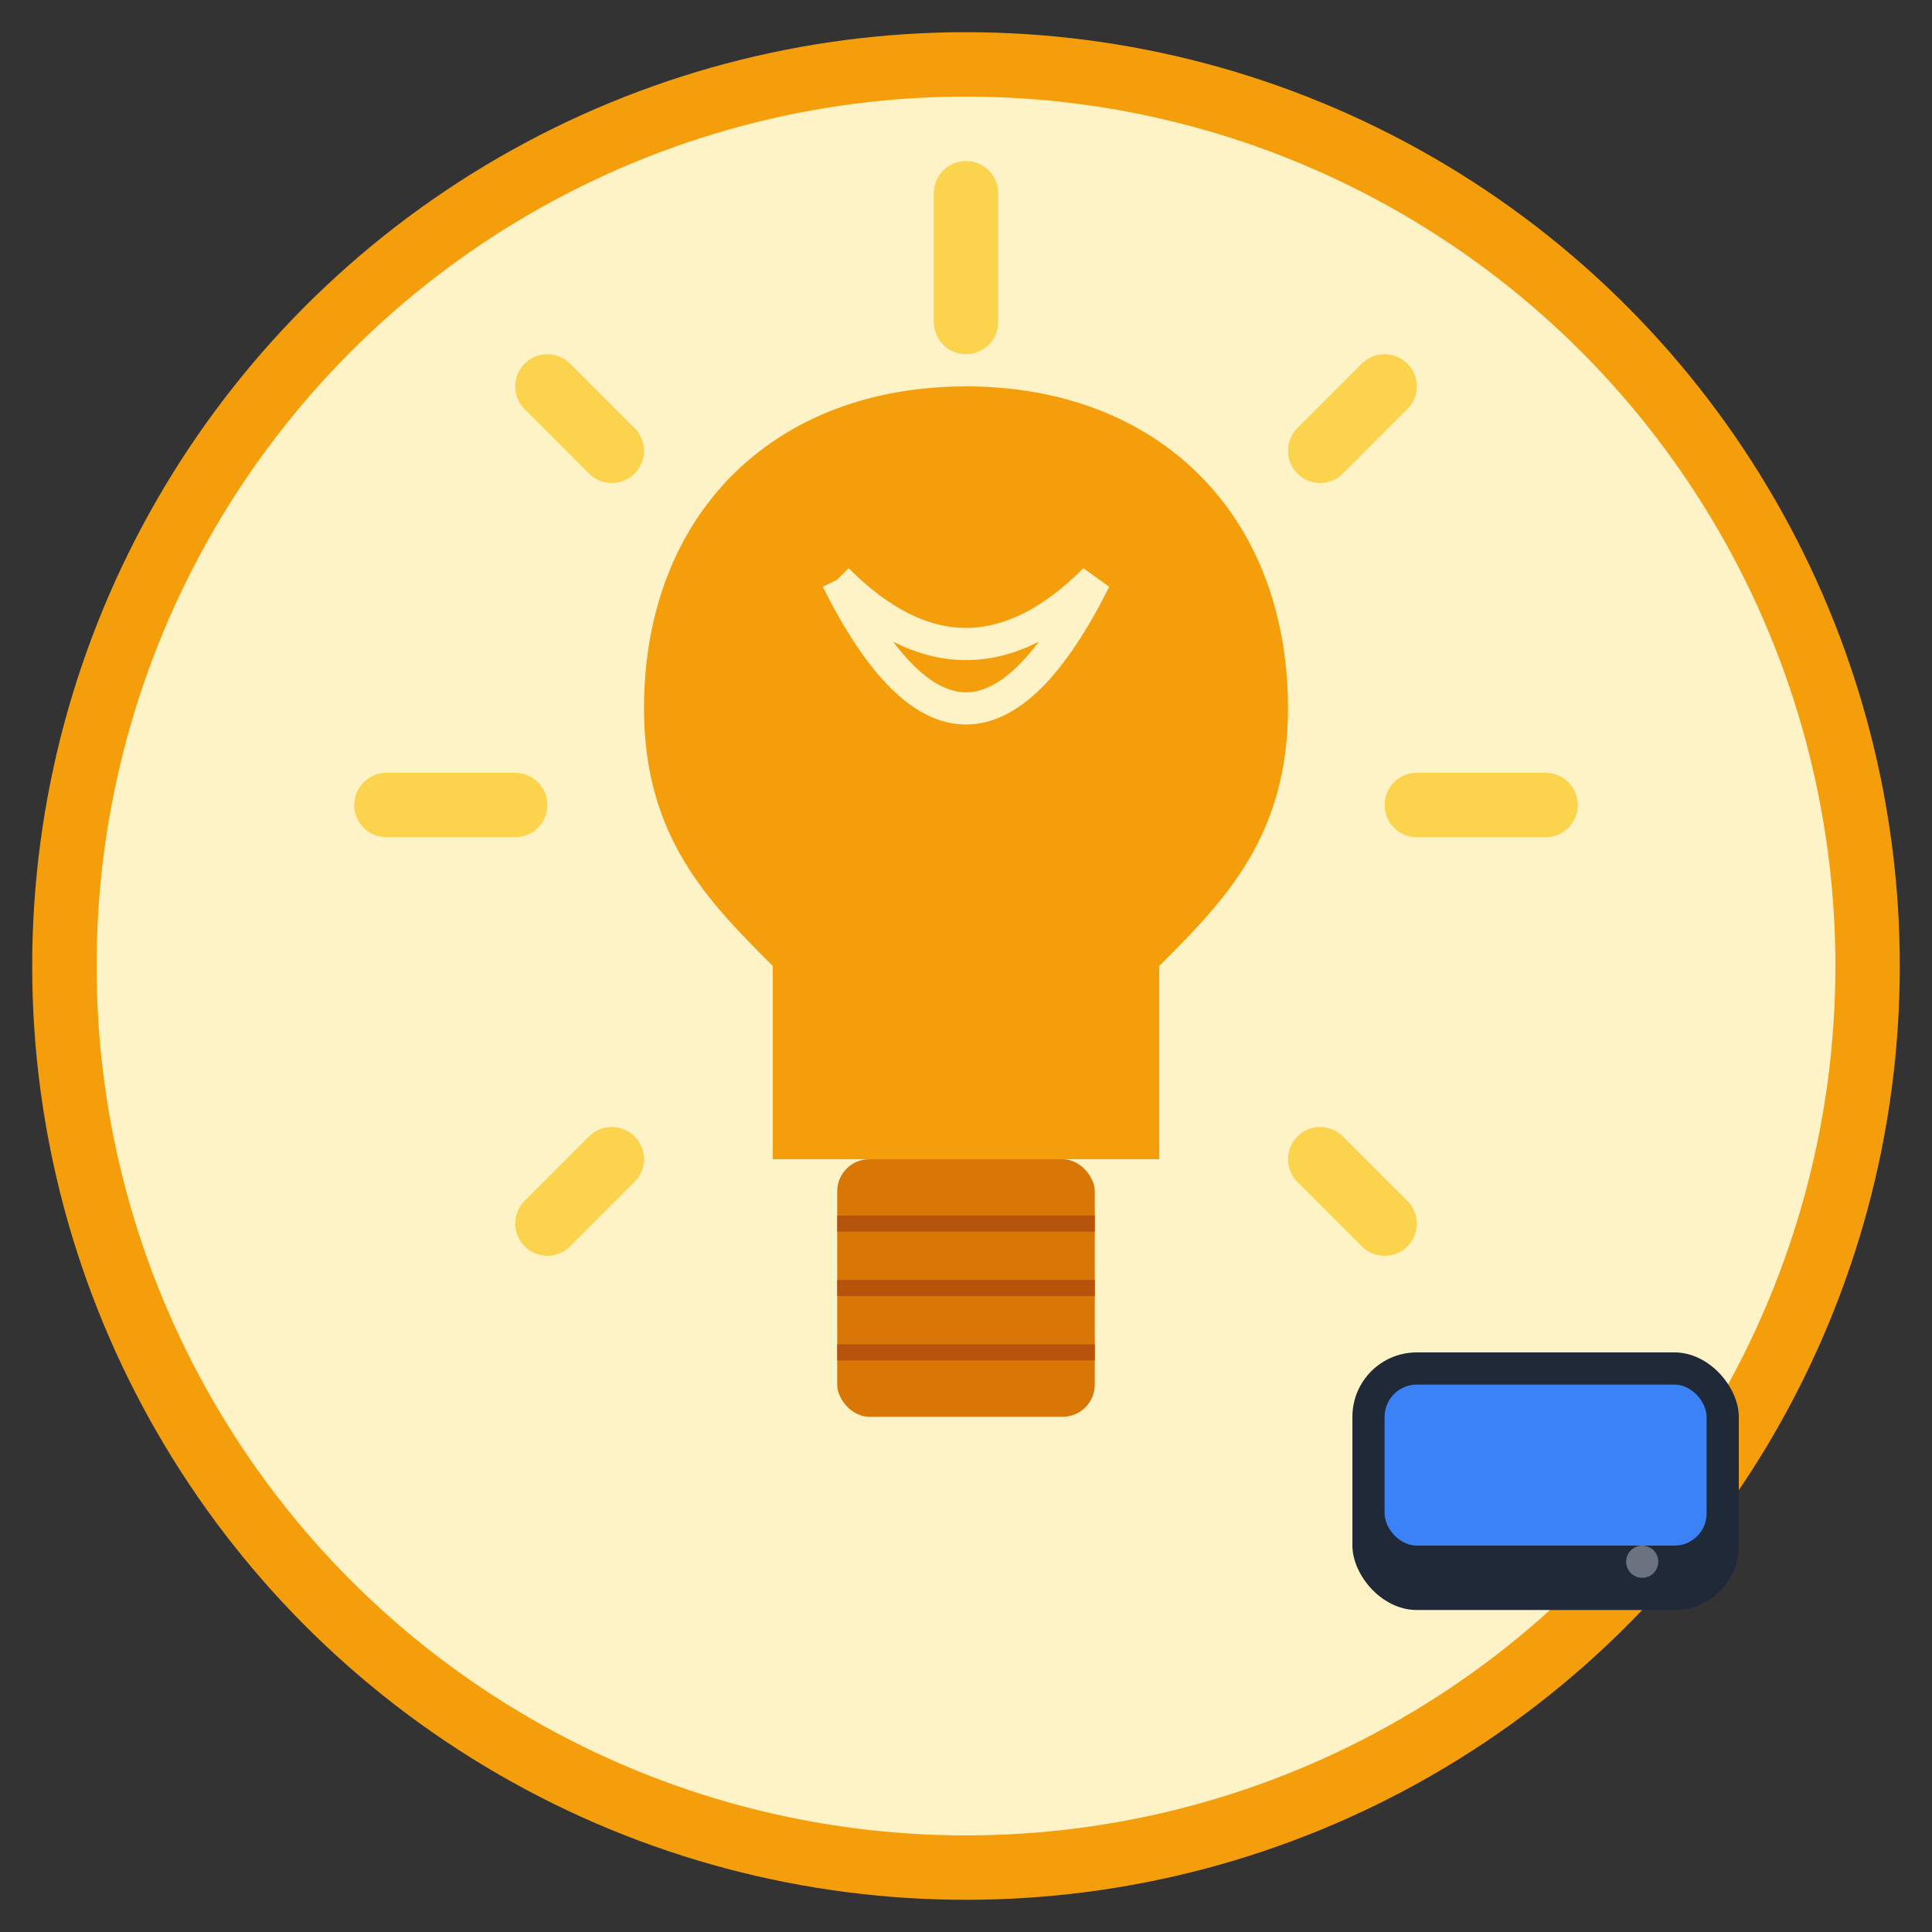
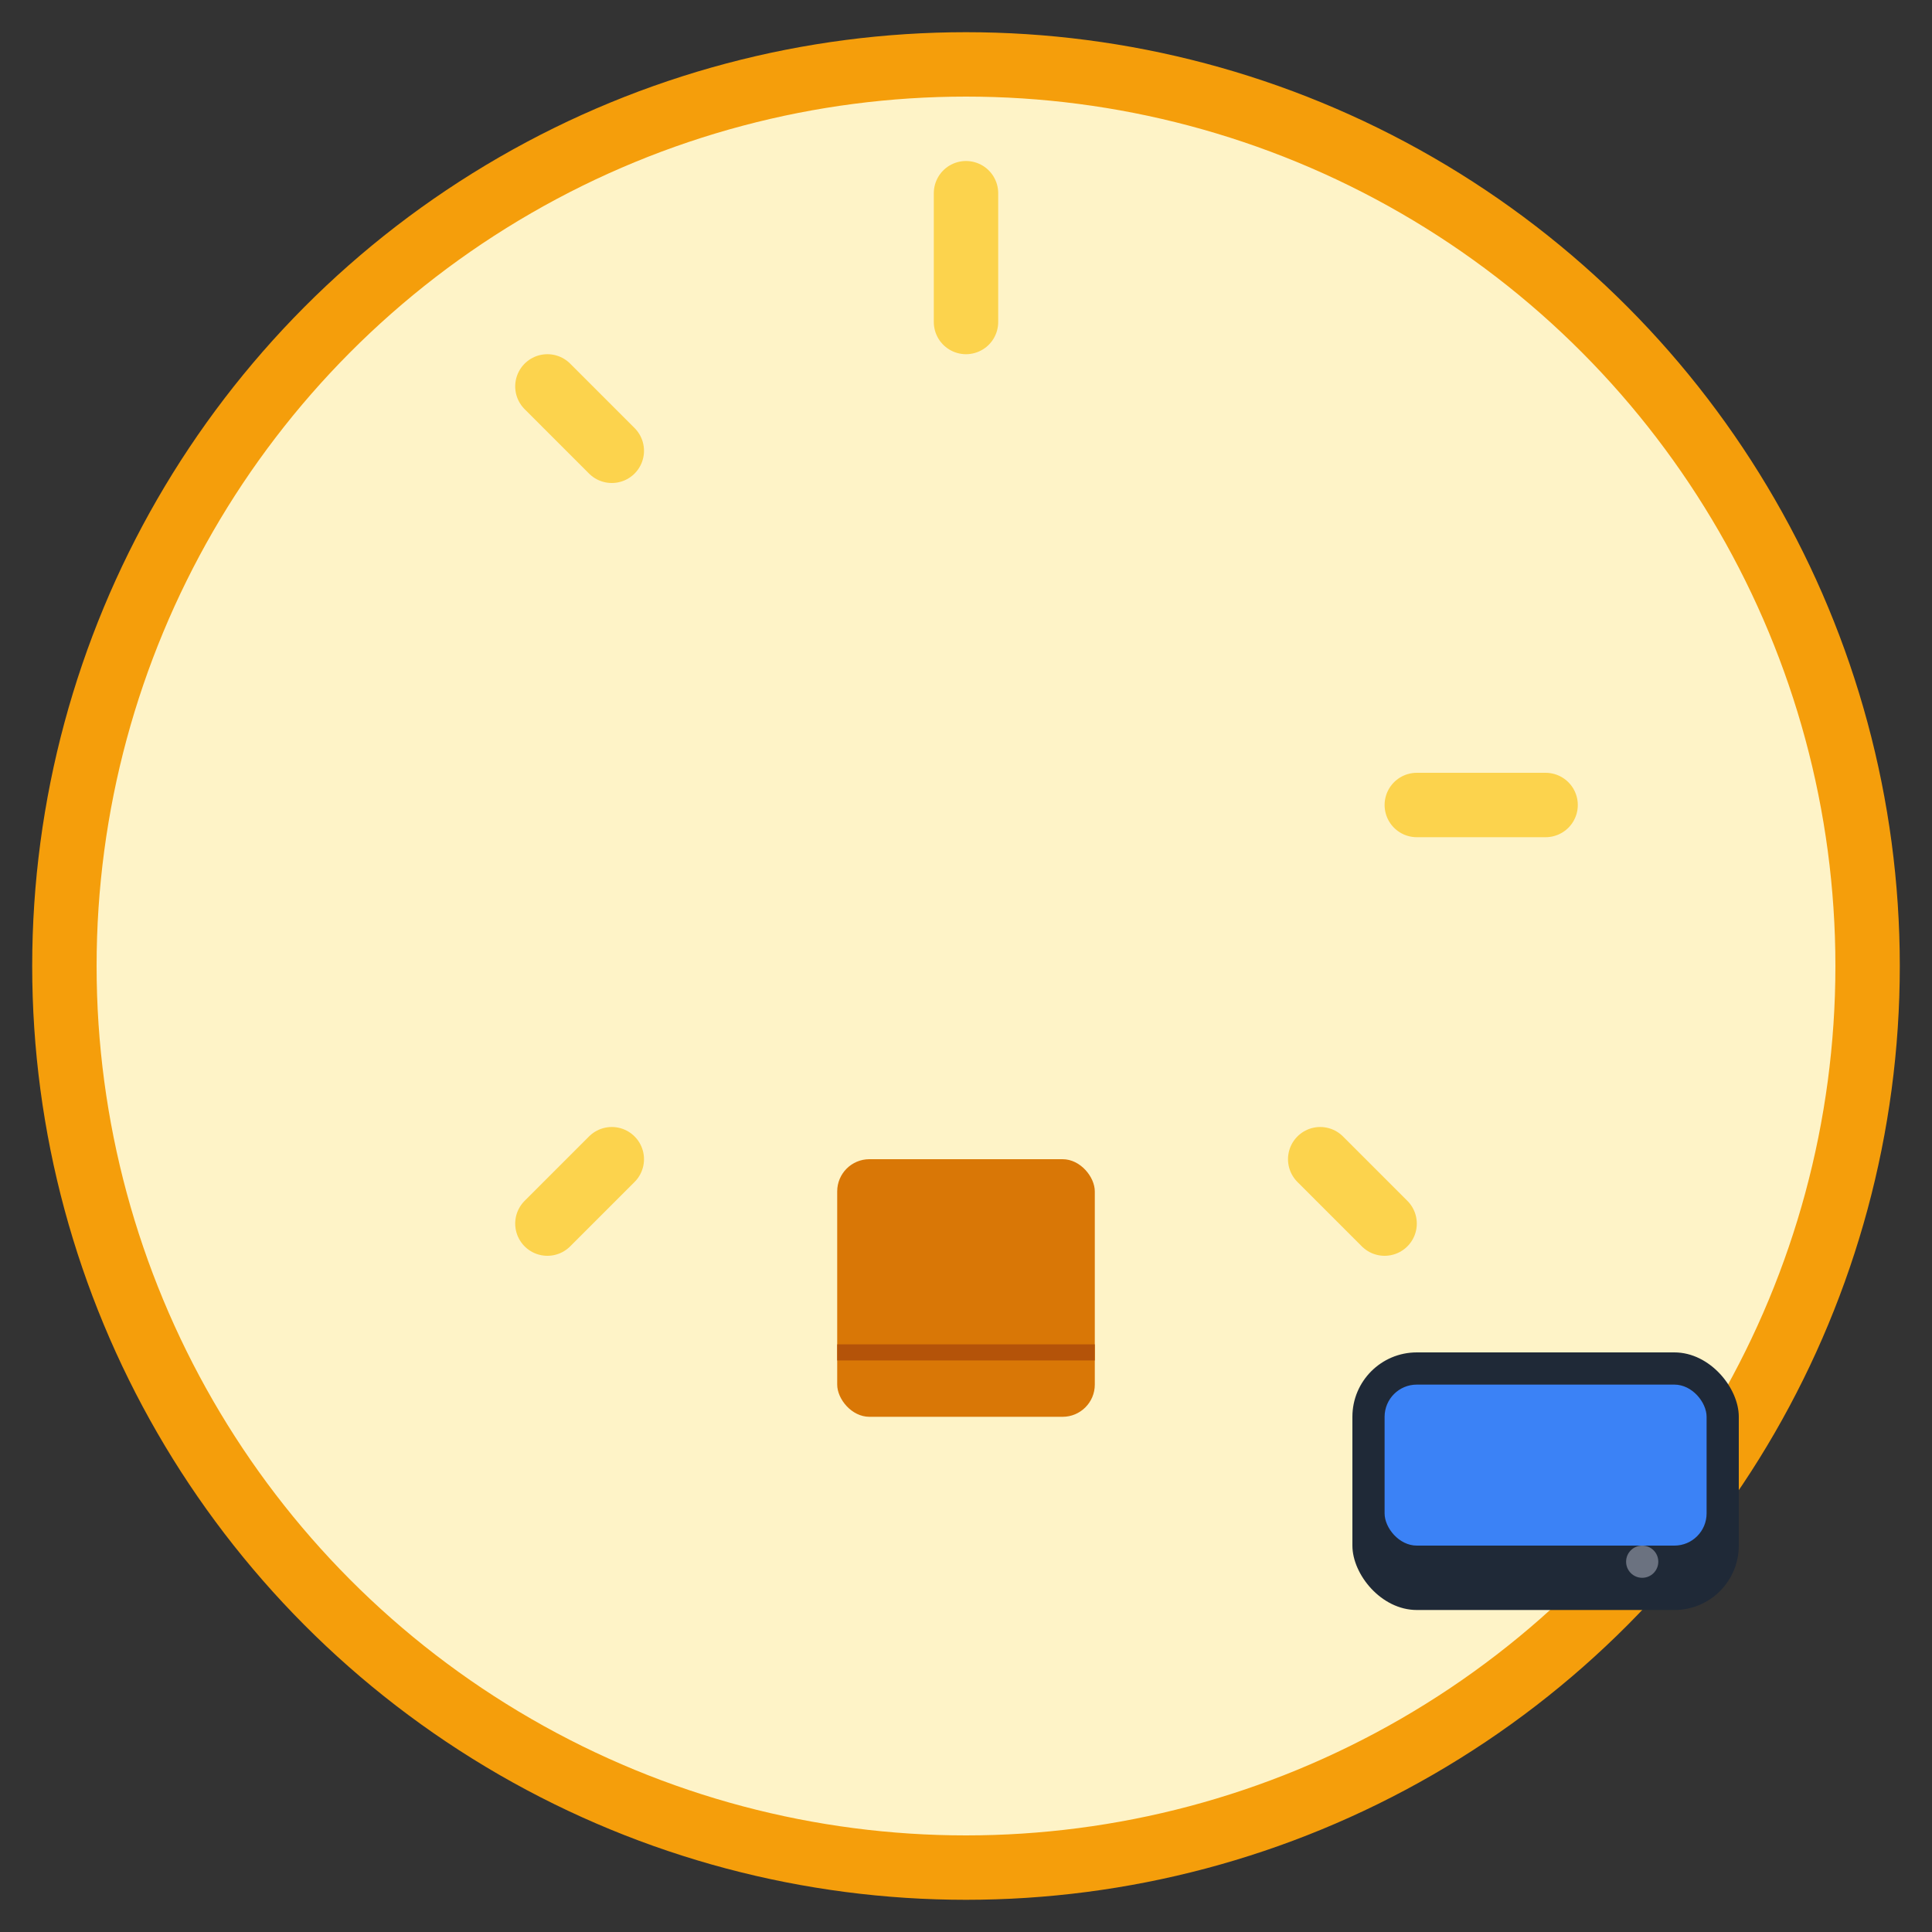
<svg xmlns="http://www.w3.org/2000/svg" width="60" height="60" viewBox="0 0 60 60" fill="none">
  <rect x="0" y="0" width="60" height="60" fill="#333333" stroke="none" />
  <circle cx="30" cy="30" r="28" fill="#FEF3C7" stroke="#F59E0B" stroke-width="2" />
-   <path d="M30 12 C24 12 20 16 20 22 C20 26 22 28 24 30 L24 36 L36 36 L36 30 C38 28 40 26 40 22 C40 16 36 12 30 12 Z" fill="#F59E0B" />
  <rect x="26" y="36" width="8" height="8" rx="1" fill="#D97706" />
-   <line x1="26" y1="38" x2="34" y2="38" stroke="#B45309" stroke-width="0.5" />
-   <line x1="26" y1="40" x2="34" y2="40" stroke="#B45309" stroke-width="0.5" />
  <line x1="26" y1="42" x2="34" y2="42" stroke="#B45309" stroke-width="0.5" />
  <g stroke="#FCD34D" stroke-width="2" stroke-linecap="round">
    <line x1="30" y1="6" x2="30" y2="10" />
-     <line x1="43" y1="12" x2="41" y2="14" />
    <line x1="48" y1="25" x2="44" y2="25" />
    <line x1="43" y1="38" x2="41" y2="36" />
    <line x1="17" y1="12" x2="19" y2="14" />
-     <line x1="12" y1="25" x2="16" y2="25" />
    <line x1="17" y1="38" x2="19" y2="36" />
  </g>
  <path d="M26 18 Q30 22 34 18 Q30 26 26 18" stroke="#FEF3C7" stroke-width="1" fill="none" />
  <g transform="translate(42, 42)">
    <rect width="12" height="8" rx="2" fill="#1F2937" />
    <rect x="1" y="1" width="10" height="5" rx="1" fill="#3B82F6" />
    <circle cx="9" cy="6.5" r="0.5" fill="#6B7280" />
  </g>
</svg>